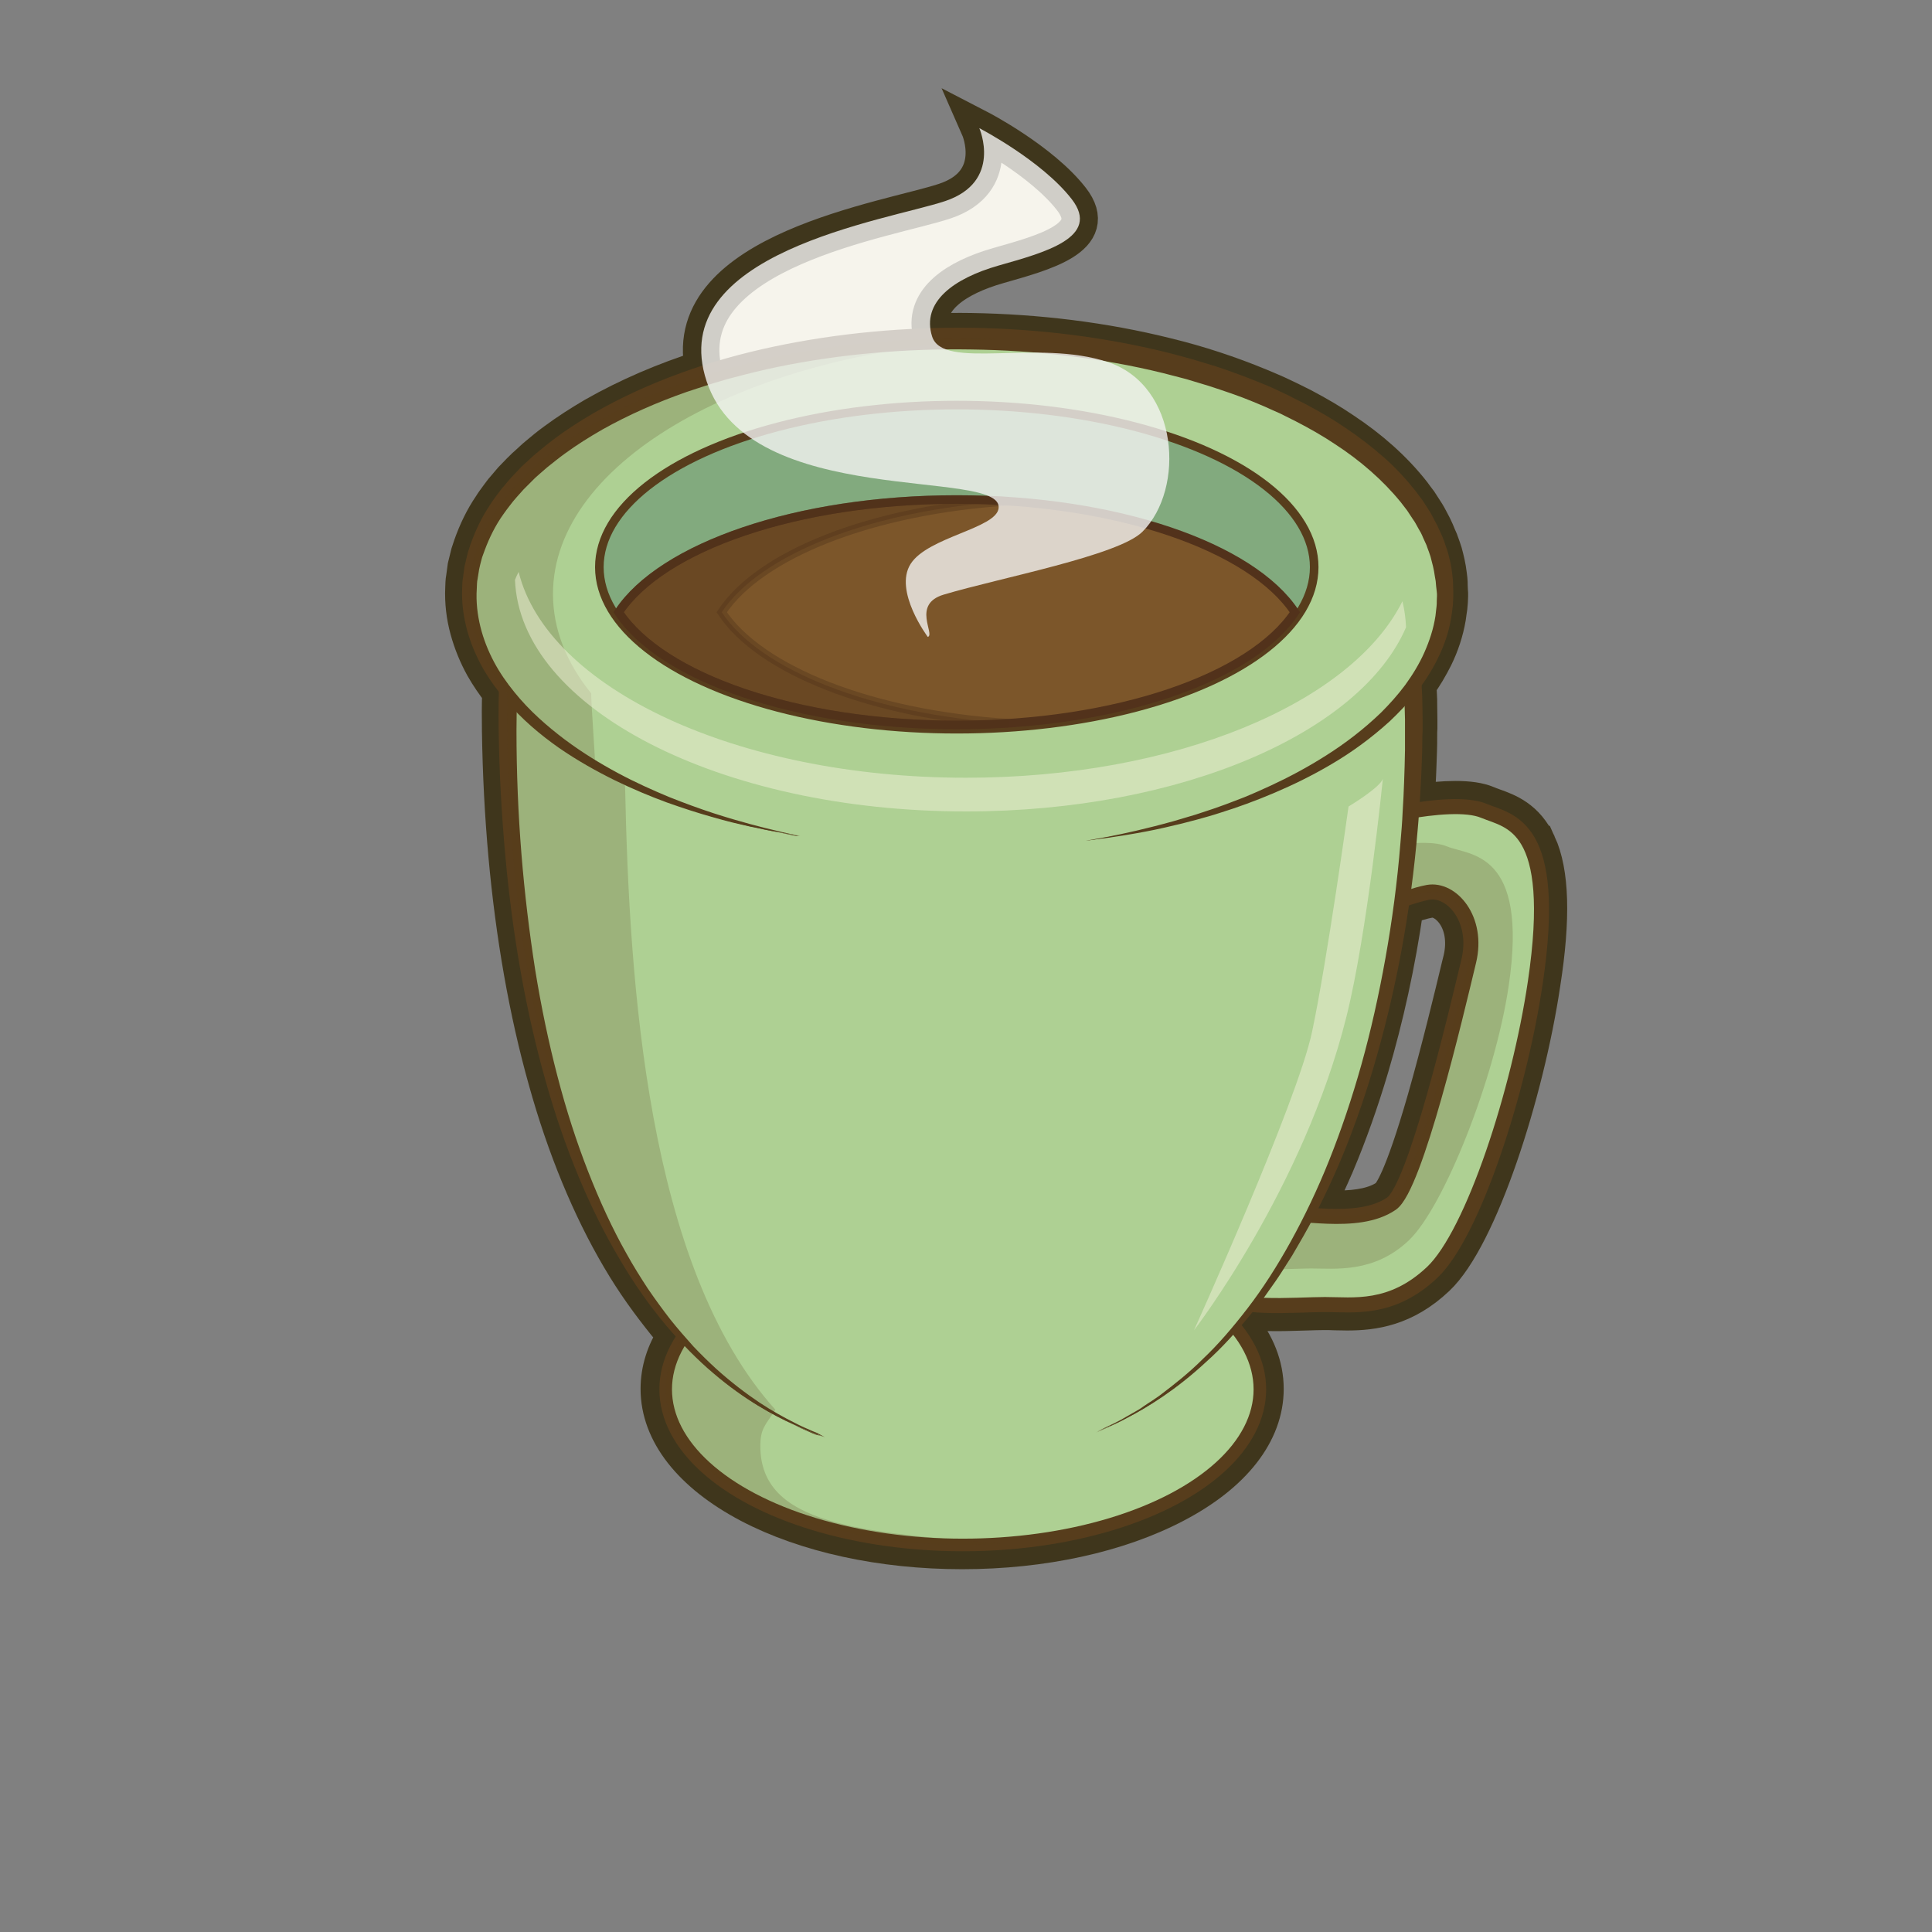
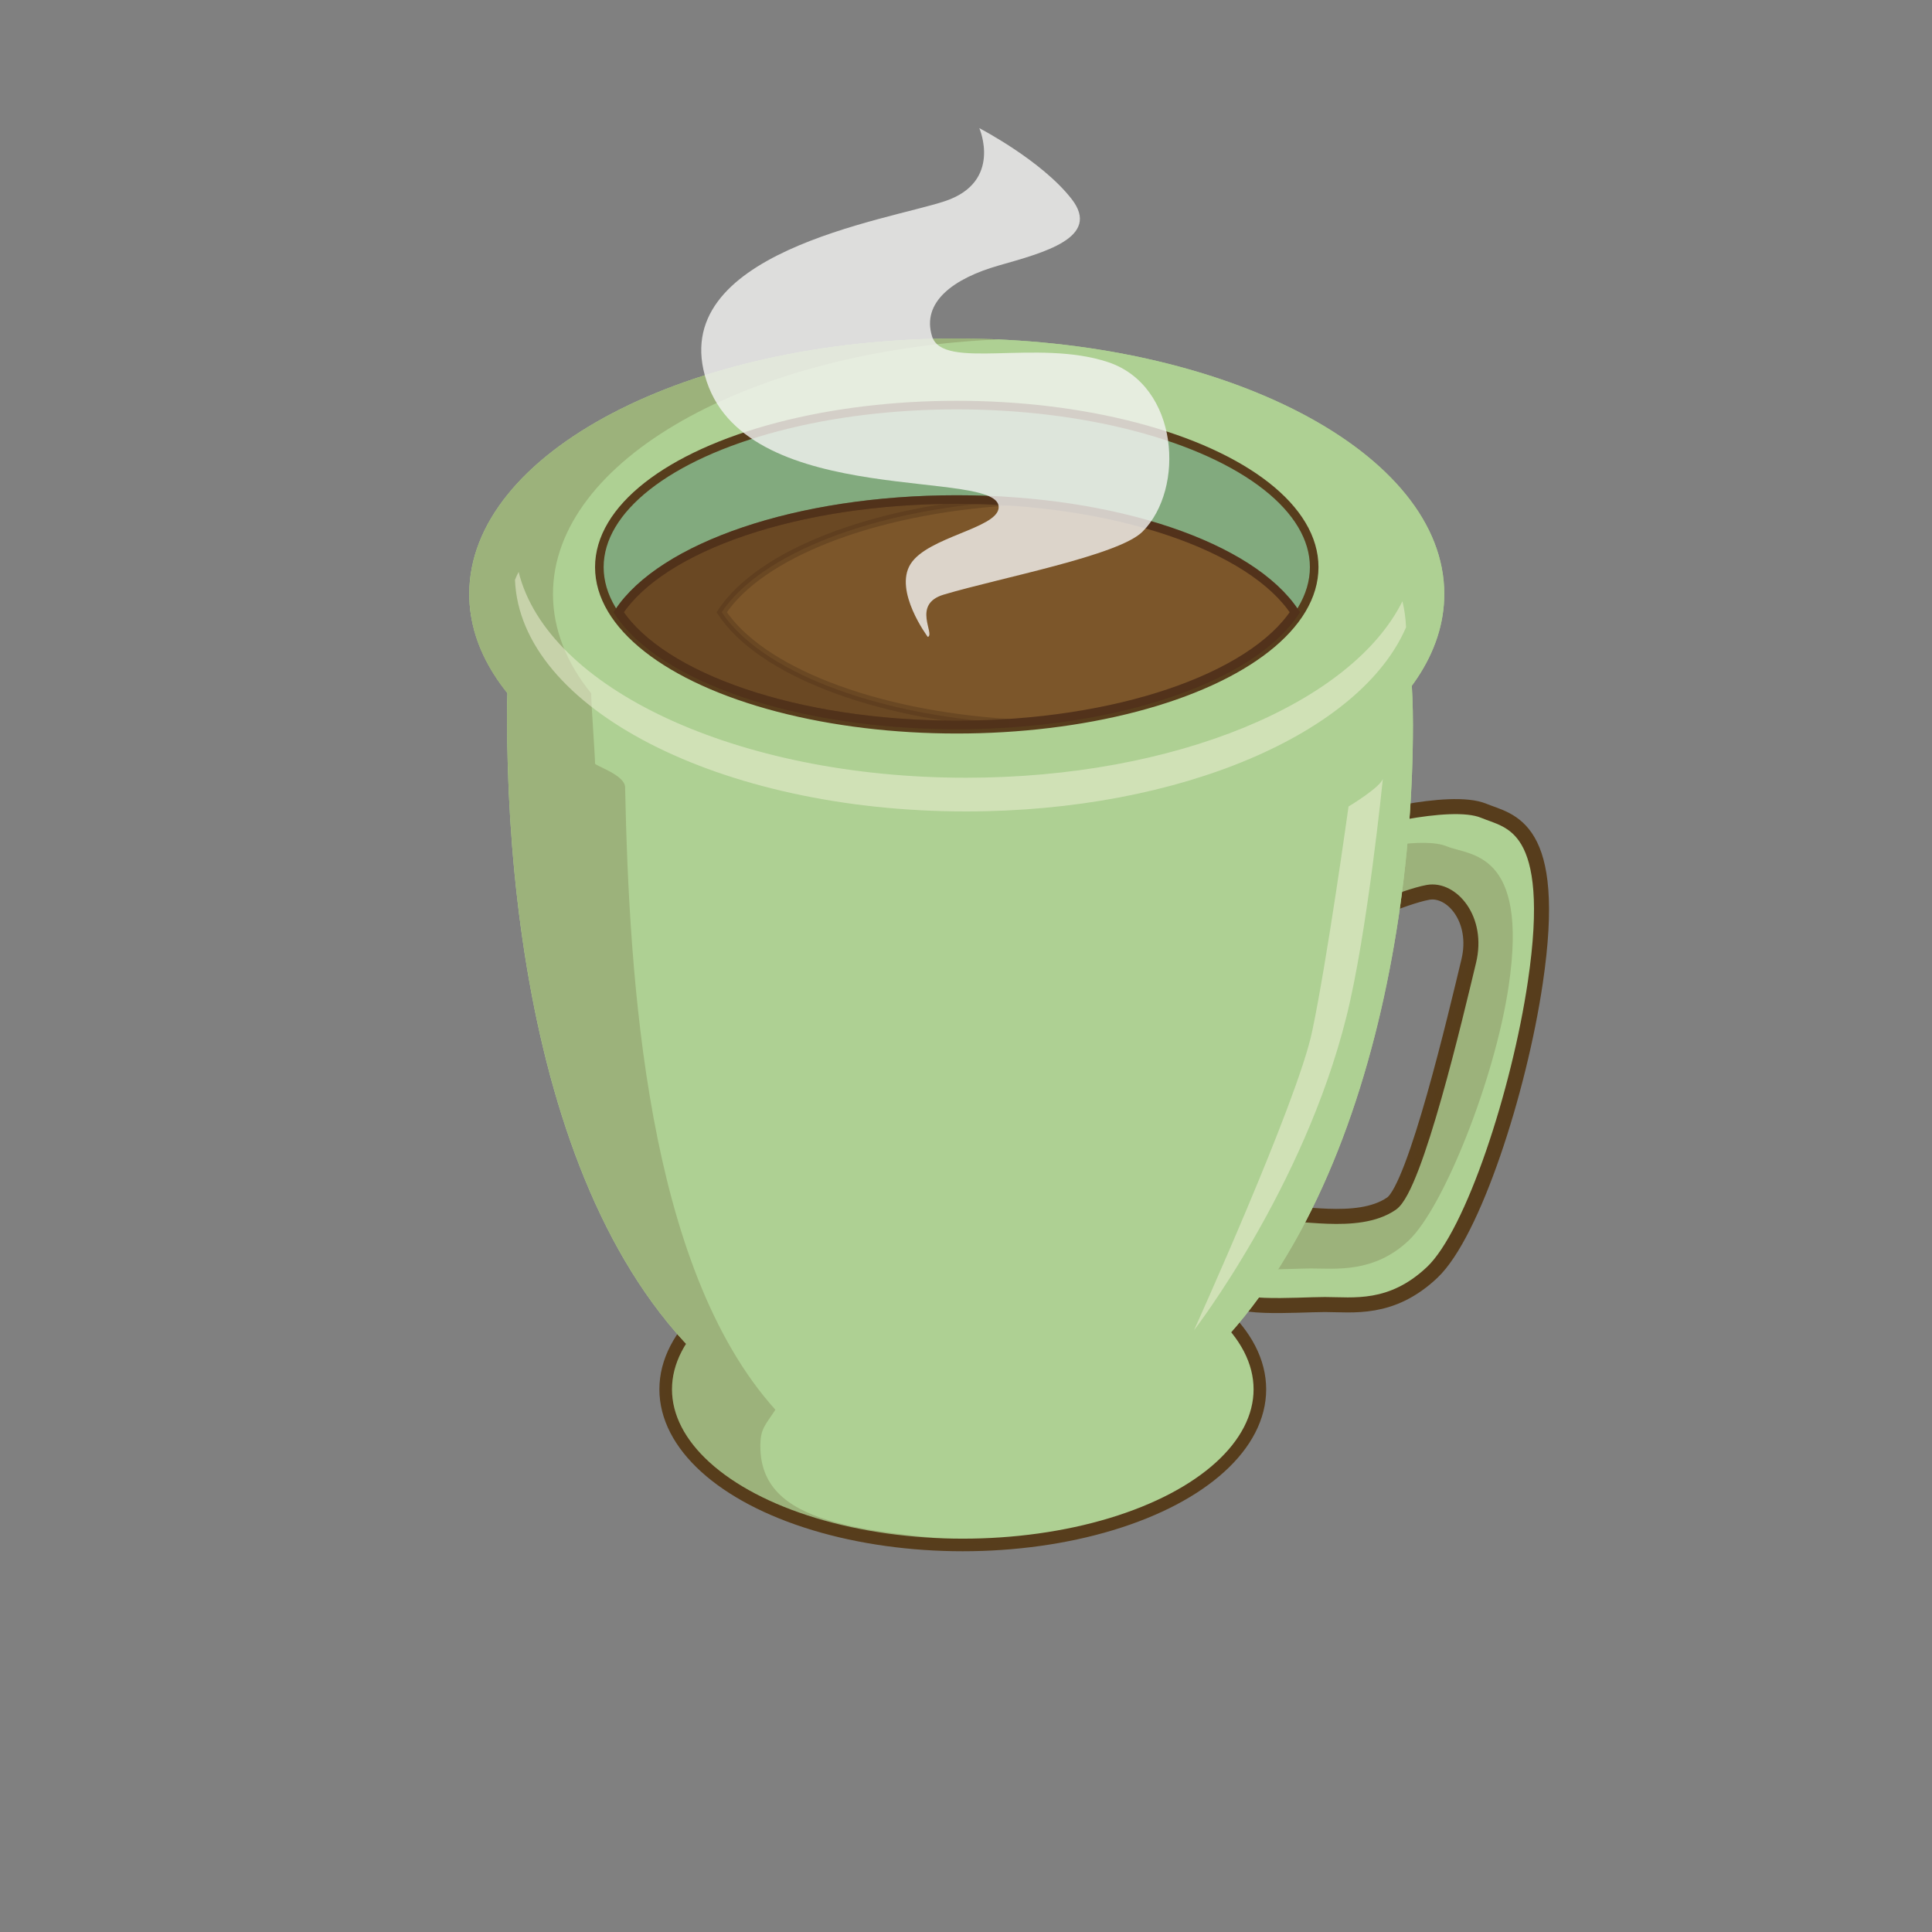
<svg xmlns="http://www.w3.org/2000/svg" enable-background="new 0 0 900 900" viewBox="0 0 900 900">
  <rect x="0" y="0" width="900" height="900" fill="#808080" stroke="none" />
-   <path d="m716.5 393.2c-5.5-12-14.3-15.2-20.8-17.5-1.1-.4-2.2-.8-3.1-1.2-3.6-1.5-8.4-2.2-14.6-2.2-5.7 0-12 .6-18.2 1.5 0-.6.1-1.2.1-1.9.1-2.4.3-4.8.4-7.2.3-4.8.4-9.7.6-14.6.1-2.4.1-4.9.1-7.3 0-1.2 0-2.5.1-3.7v-.9-.5-.5-1.9c0-2.5-.1-5-.1-7.5 0-1.3 0-2.5-.1-3.8l-.2-3.8c0-.4 0-.7-.1-1.1 2.9-4 5.5-8.4 7.8-13 2.8-5.7 4.9-12 6-18.5.3-1.7.4-3.4.7-5 .1-.9.1-1.6.2-2.5l.1-2.4v-.6-.3c0-.3 0-.3 0-.4l-.1-1.3-.1-2.5c0-.8 0-1.7-.1-2.6l-.3-2.5c-.4-3.4-1.2-6.8-2.1-10.1-.5-1.6-1.1-3.3-1.7-4.9-.2-.8-.7-1.6-1-2.4l-1-2.4c-.4-.8-.7-1.6-1.1-2.4l-1.2-2.3c-.8-1.5-1.6-3.1-2.6-4.6s-1.9-3-2.9-4.5c-1.1-1.4-2.1-2.8-3.2-4.3-8.8-11.2-19.8-20.8-32-28.9-6-4.1-12.4-7.8-19-11.3-1.7-.8-3.3-1.7-5-2.5l-2.5-1.2-2.5-1.2c-1.7-.8-3.4-1.6-5.1-2.3-1.7-.8-3.4-1.4-5.2-2.2-13.8-5.7-28.3-10.5-43.1-14.1-29.6-7.4-60.5-11.1-91.4-11.6-6.2-.1-12.5 0-18.7.1-3-14.8 11.6-25 31.6-30.7 21-6 48-13 34-31s-43-33-43-33 11 25-16 34c-26.1 8.7-123.8 23-112.6 77.9-17.9 5.7-35 13-50.8 22-6.3 3.7-12.4 7.6-18.2 11.9-2.9 2.1-5.7 4.4-8.4 6.7-1.4 1.1-2.6 2.4-4 3.6l-2 1.8c-.7.6-1.2 1.3-1.9 1.9-1.2 1.3-2.5 2.5-3.7 3.8-1.1 1.3-2.3 2.7-3.4 4-1.2 1.3-2.2 2.8-3.2 4.1-1 1.4-2.1 2.8-3 4.3-3.9 5.7-6.9 12-9.2 18.5l-.8 2.4-.4 1.2-.3 1.2c-.4 1.7-.8 3.3-1.2 4.9-.2 1.7-.5 3.4-.7 5.1l-.2 1.3-.1 1.2-.1 2.4c-.3 6.7.5 13.2 2.2 19.4s4.1 12 7.1 17.4c2.4 4.2 5.1 8.1 7.9 11.7-.2 6.1-.2 12.2-.1 18.2.3 19.8 1.3 39.1 3 57.9 3.4 37.5 9.6 72.8 18.5 104.5 8.8 31.7 20.5 59.8 34.1 82.9 3.4 5.8 6.9 11.2 10.5 16.3s7.3 9.9 10.9 14.4c1.6 1.9 3.1 3.7 4.7 5.4-5.2 7.9-7.8 16.4-7.8 25 0 20.5 15 39.6 42.1 53.9 26.5 13.9 61.8 21.6 99.2 21.6s72.7-7.7 99.2-21.6c27.2-14.2 42.1-33.4 42.1-53.9 0-10.7-4.1-21.1-11.9-30.5 1.5-1.8 3-3.6 4.6-5.5 3.3.4 7.4.6 12.5.6 4.7 0 9.5-.2 13.7-.3 3.4-.1 6.3-.2 8.5-.2 1.5 0 3.1 0 4.8.1 1.9 0 3.8.1 5.8.1 12.2 0 26.8-1.9 41.8-16.1 20-18.9 41.5-86.1 49.1-137 4.8-30.6 4.1-51.9-1.9-65zm-93.9 148.8c5.8-13.8 11.1-28.7 15.8-44.5 6.9-23.3 12.5-48.5 16.3-75.2 4.2-1.5 8.2-2.7 11.1-3.2 3.7-.7 7.9 1.4 11.1 5.4 4.5 5.7 5.9 13.9 3.9 22.4l-.7 2.8c-3.3 13.8-9.5 39.5-16.1 62.6-10.8 37.5-16 44.3-17.8 45.5-5.2 3.6-12.9 5.3-23.4 5.3-3.3 0-6.7-.2-9.8-.4 3.3-6.5 6.5-13.5 9.6-20.7z" fill="#fdf3d3" stroke="#3f361c" stroke-miterlimit="10" stroke-width="17" />
  <path d="m630.2 383.7s44.9-12.7 61-6c12 5 35 6 24 80-7.5 50.7-29 117-48 135s-37 15-50 15-48 3-43-6 9-34 19-36 39 6 55-5c11.1-7.6 30-88 36-113 4.7-19.5-8-34-19-32s-36 13-36 13-6-40 1-45z" fill="#aed093" stroke="#573d1c" stroke-miterlimit="10" stroke-width="7" />
  <path d="m674.1 394.3c-10.8-4.5-36.5 1.2-47.3 3.9-.2 13.3 2.4 30.5 2.4 30.5s25-11 36-13 23.7 12.5 19 32c-6 25-24.9 105.4-36 113-16 11-45 3-55 5-7 1.4-11.1 14.1-14.6 24.7 8.2 1.7 24.7.5 32.3.5 11.1 0 29.2 2.3 45.4-13.1s40.1-75.2 46.5-118.5c9.4-63.2-18.4-60.7-28.7-65z" fill="#573d1c" opacity=".2" />
  <ellipse cx="448.5" cy="647.2" fill="#aed093" rx="138.4" ry="72.5" stroke="#573d1c" stroke-miterlimit="10" stroke-width="5.865" />
  <path d="m384.3 669.5c-118.8-43.1-148.1-212.7-148.1-335.7 0-141.9 84.1-168 209.5-168s212.5 30.1 212.5 172c0 120.5-38.2 283-147.5 329.3" fill="#aed093" />
-   <path d="m384.3 669.5s-1.3-.5-3.8-1.4c-1.2-.4-2.8-1.1-4.6-1.8-.9-.4-1.9-.8-2.9-1.2-1-.5-2.1-1-3.3-1.5-9.3-4.3-22.7-11.5-37.2-24.1-3.7-3.1-7.3-6.6-11.1-10.3-3.7-3.8-7.4-7.9-11.2-12.3-3.7-4.5-7.3-9.3-10.9-14.4s-7.1-10.6-10.5-16.3c-13.6-23.1-25.3-51.2-34.1-82.9-8.9-31.7-15.1-66.9-18.5-104.5-1.7-18.8-2.7-38.1-3-57.9-.2-19.7.5-40.3 4.7-60.7l.8-3.8c.1-.6.2-1.3.4-1.9l.5-1.9c.7-2.5 1.3-5.1 2-7.6 1.6-5 3.1-10.1 5.2-15 4-9.8 9.1-19.4 15.5-28.1s14.1-16.6 22.9-23.3c8.7-6.7 18.4-12.1 28.4-16.5 10.1-4.4 20.6-7.7 31.3-10.3s21.5-4.5 32.4-5.8 21.9-2.3 32.8-2.8c11-.5 21.9-.8 32.9-.8h2.1 2.1 4.1c2.7 0 5.4 0 8.2.1l8.3.2c2.7.1 5.5.2 8.2.3 11 .5 21.9 1.3 32.8 2.7s21.8 3.1 32.4 5.6c10.7 2.5 21.2 5.7 31.4 9.8s19.9 9.2 29 15.4c9 6.2 17.2 13.5 24.2 21.8s12.8 17.4 17.4 27 8.2 19.5 10.7 29.7c.3 1.3.7 2.5 1 3.8l.8 3.8c.5 2.5 1.1 5.1 1.5 7.6.7 5.1 1.7 10.1 2.1 15.2.3 2.5.6 5.1.8 7.6.1 2.5.3 5 .4 7.6l.2 3.8c.1 1.3 0 2.5.1 3.8 0 2.5.1 5 .1 7.5v1.9.5.5.9c0 1.2 0 2.5-.1 3.7 0 2.5-.1 4.9-.1 7.3-.2 4.9-.3 9.8-.6 14.6-.1 2.4-.3 4.8-.4 7.2s-.3 4.8-.5 7.2c-.3 4.8-.8 9.5-1.2 14.2-3.6 37.5-10.5 72.7-19.8 104.2-4.7 15.8-9.9 30.7-15.8 44.5s-12.3 26.5-19 38.1c-6.8 11.5-13.7 22-21 31-7.2 9-14.4 16.9-21.5 23.3-14 13.1-27 21.1-36.1 25.8-4.5 2.5-8.1 4-10.5 5.1s-3.7 1.6-3.7 1.6 1.2-.6 3.6-1.7c2.4-1.2 6-2.7 10.4-5.3 1.1-.6 2.3-1.3 3.5-2 .6-.4 1.3-.7 1.9-1.1s1.3-.8 1.9-1.3c1.3-.9 2.7-1.8 4.1-2.7 1.4-1 3-1.9 4.4-3 5.9-4.4 12.6-9.7 19.5-16.4 7-6.5 13.9-14.5 20.9-23.5 7.1-9 13.8-19.5 20.3-31.1s12.6-24.3 18.2-38.1c5.5-13.8 10.6-28.6 15-44.3s8.2-32.3 11.3-49.6 5.6-35.4 7.2-54c .4-4.7.8-9.3 1.1-14.1.1-2.4.3-4.7.4-7.1s.2-4.8.3-7.2c.3-4.8.3-9.6.4-14.4 0-2.4 0-4.9.1-7.3 0-1.2 0-2.5 0-3.7v-.9-.4-.5-1.8c-.1-2.4-.1-4.9-.2-7.3 0-1.2 0-2.5-.1-3.7l-.2-3.7c-.2-2.5-.3-4.9-.5-7.4s-.5-4.9-.8-7.4c-.4-5-1.4-9.9-2.1-14.8-.4-2.5-1-4.9-1.5-7.4l-.8-3.7c-.3-1.2-.7-2.4-1-3.6-2.5-9.8-6-19.3-10.4-28.4-4.5-9.1-10-17.8-16.7-25.6-6.6-7.8-14.4-14.7-23-20.5-8.6-5.9-17.9-10.7-27.7-14.6s-20-7-30.4-9.4-21-4.1-31.7-5.4-21.5-2.1-32.3-2.6c-2.7-.1-5.4-.3-8.1-.3l-8.1-.2c-2.7-.1-5.4-.1-8.2-.1h-4.1-4.1c-10.9 0-21.7.3-32.6.8-10.8.5-21.6 1.4-32.3 2.7s-21.3 3.2-31.7 5.6c-10.4 2.5-20.5 5.7-30.2 9.9s-18.8 9.3-27.1 15.6c-8.3 6.2-15.6 13.6-21.7 21.8s-11 17.2-14.9 26.6c-2 4.7-3.5 9.5-5.1 14.3-.7 2.4-1.3 4.9-2 7.3l-.5 1.8c-.2.6-.3 1.2-.4 1.9l-.8 3.7c-4.2 19.8-5 39.8-5 59.4.1 19.6.9 38.9 2.4 57.5 3 37.3 8.8 72.3 17.1 103.9 4.2 15.8 9.1 30.7 14.5 44.5s11.4 26.6 18 38.1c3.3 5.8 6.6 11.2 10.1 16.4 3.5 5.1 7 9.9 10.6 14.4s7.2 8.6 10.8 12.4 7.2 7.3 10.8 10.5c7.1 6.3 14 11.4 20.2 15.5s11.8 7 16.4 9.3l3.2 1.6c1 .5 2 .9 2.9 1.3 1.8.8 3.3 1.5 4.5 1.9 2.7.5 4 1.1 4 1.1z" fill="#573d1c" />
  <path d="m384.3 669.5c-118.8-43.1-148.1-212.7-148.1-335.7 0-141.9 84.1-168 209.5-168s212.5 30.1 212.5 172c0 120.5-38.2 283-147.5 329.3" fill="#aed093" />
-   <path d="m384.3 669.5s-1.3-.5-3.8-1.4c-1.3-.4-2.8-1-4.6-1.8-.9-.4-1.9-.8-2.9-1.2-1-.5-2.1-1-3.3-1.5-9.3-4.3-22.8-11.4-37.4-23.9-3.7-3.1-7.4-6.6-11.1-10.3-3.7-3.8-7.5-7.9-11.2-12.3-3.7-4.5-7.4-9.2-11-14.4-3.6-5.1-7.1-10.6-10.5-16.4-13.7-23.1-25.5-51.2-34.4-83-9-31.7-15.3-67-18.7-104.6-1.7-18.8-2.8-38.2-3.1-58s .4-40.4 4.7-60.9l.8-3.9c.1-.6.2-1.3.4-1.9l.5-1.9c.7-2.6 1.3-5.1 2-7.7 1.6-5.1 3.2-10.2 5.3-15.1 4-9.9 9.2-19.6 15.7-28.4 6.5-8.9 14.3-16.8 23.1-23.6s18.6-12.2 28.7-16.6c10.2-4.4 20.8-7.8 31.5-10.4s21.6-4.6 32.6-5.9c10.9-1.3 21.9-2.3 32.9-2.8s22-.8 33-.9h2.1 2.1 4.1c2.7 0 5.4 0 8.2.1l8.3.2c2.8.1 5.5.2 8.3.4 11 .5 22 1.3 32.9 2.7s21.8 3.1 32.6 5.6c10.7 2.5 21.3 5.7 31.6 9.9 10.2 4.1 20.1 9.3 29.2 15.5 9.1 6.3 17.4 13.7 24.4 22.1 7.1 8.4 12.9 17.6 17.6 27.3s8.3 19.7 10.8 29.9c.3 1.3.7 2.5 1 3.8l.8 3.8c.5 2.6 1.1 5.1 1.5 7.6.7 5.1 1.7 10.2 2.1 15.3.2 2.5.5 5.1.8 7.6.1 2.5.3 5.1.4 7.6l.2 3.8c.1 1.3 0 2.5.1 3.8 0 2.5.1 5 .1 7.5v1.9.5.5.9c0 1.2 0 2.5-.1 3.7 0 2.5-.1 4.9-.1 7.3-.2 4.9-.3 9.8-.6 14.7-.1 2.4-.3 4.8-.4 7.2s-.4 4.8-.5 7.2c-.3 4.8-.8 9.5-1.2 14.2-3.6 37.6-10.7 72.8-20.1 104.4-4.7 15.8-10 30.7-15.9 44.5s-12.4 26.6-19.2 38.1c-.8 1.4-1.7 2.9-2.5 4.3s-1.8 2.8-2.6 4.1c-.9 1.4-1.7 2.7-2.6 4.1-.9 1.3-1.7 2.7-2.6 3.9-1.8 2.6-3.6 5.1-5.3 7.5-1.8 2.4-3.7 4.7-5.5 7-7.3 9-14.5 16.9-21.7 23.3-14.1 13.1-27.2 21-36.2 25.7-4.5 2.5-8.2 3.9-10.6 5s-3.7 1.6-3.7 1.6 1.2-.6 3.6-1.8 6-2.7 10.4-5.4c1.1-.6 2.3-1.3 3.5-2 .6-.4 1.3-.7 1.9-1.1s1.3-.8 1.9-1.3c1.3-.9 2.7-1.8 4.1-2.7 1.4-1 2.9-1.9 4.4-3.1 5.9-4.5 12.6-9.7 19.3-16.4 6.9-6.5 13.8-14.5 20.8-23.6s13.7-19.5 20.1-31.1 12.5-24.3 18-38.1 10.5-28.6 14.9-44.3 8.1-32.3 11.2-49.6 5.5-35.3 7-53.9c.4-4.6.8-9.3 1-14.1.1-2.4.3-4.7.4-7.1s.2-4.8.3-7.2c.2-4.8.3-9.6.4-14.4 0-2.4 0-4.9 0-7.3 0-1.2 0-2.5 0-3.7v-.9-.4-.5-1.8c-.1-2.4-.1-4.9-.2-7.3 0-1.2 0-2.4-.1-3.7l-.3-3.7c-.2-2.4-.3-4.9-.5-7.4s-.5-4.9-.8-7.4c-.4-4.9-1.4-9.8-2.1-14.7-.4-2.5-1-4.9-1.5-7.3l-.8-3.7c-.3-1.2-.7-2.4-1-3.6-2.4-9.7-5.9-19.1-10.4-28.2-4.4-9-9.9-17.6-16.5-25.2-6.6-7.7-14.3-14.5-22.8-20.2-8.5-5.8-17.7-10.6-27.4-14.5s-19.8-6.9-30.2-9.3-20.9-4-31.6-5.3-21.4-2.1-32.2-2.6c-2.7-.1-5.4-.2-8.1-.3l-8.1-.2c-2.7-.1-5.4-.1-8.2-.1h-4.1-4c-10.9 0-21.7.3-32.5.8s-21.6 1.4-32.2 2.7c-10.7 1.3-21.2 3.1-31.5 5.6s-20.4 5.6-30 9.8c-9.6 4.1-18.6 9.2-26.8 15.4s-15.4 13.4-21.4 21.5c-6.1 8.1-10.9 17-14.8 26.3-2 4.6-3.5 9.4-5.1 14.2-.7 2.4-1.3 4.9-1.9 7.3l-.5 1.8c-.2.6-.3 1.2-.4 1.8l-.8 3.7c-4.2 19.6-5 39.5-5.1 59.1 0 19.6.8 38.8 2.3 57.4s3.7 36.7 6.4 54c2.8 17.3 6.3 34 10.4 49.7 4.1 15.8 8.9 30.6 14.3 44.4s11.3 26.6 17.8 38.1c3.2 5.8 6.6 11.2 10 16.4 3.5 5.1 7 9.9 10.5 14.4 3.6 4.5 7.2 8.6 10.7 12.5 3.6 3.8 7.2 7.3 10.7 10.5 7.1 6.4 13.9 11.5 20 15.6 6.2 4.1 11.7 7.1 16.3 9.4 1.1.6 2.2 1.1 3.2 1.6s2 .9 2.9 1.3c1.8.8 3.3 1.5 4.5 1.9 2.4 1.4 3.7 2 3.7 2z" fill="#573d1c" />
  <path d="m373.1 389.5c-89.8-15.9-154.5-60.4-154.5-112.8 0-65.7 101.7-119 227.1-119s227.1 53.3 227.1 119c0 54.9-71 101.1-167.5 114.9" fill="#aed093" />
-   <path d="m373.1 389.5s-.9-.2-2.8-.5c-1.8-.3-4.6-.7-8.1-1.4-1.8-.3-3.7-.7-5.9-1.2s-4.5-1-7.1-1.5c-2.5-.6-5.3-1.3-8.2-2-2.9-.8-6-1.6-9.2-2.5-6.5-1.9-13.5-4.2-21.2-7-7.6-2.9-15.7-6.2-24.1-10.4s-17.2-9.1-25.8-15.2-17.2-13.4-24.8-22.3c-3.8-4.5-7.3-9.4-10.4-14.7-3-5.4-5.5-11.2-7.1-17.4-1.7-6.2-2.5-12.7-2.2-19.4l.1-2.4.1-1.2.2-1.3c.2-1.7.5-3.4.7-5.1.4-1.6.8-3.3 1.2-4.9l.3-1.2.4-1.2.8-2.4c2.3-6.4 5.3-12.7 9.2-18.5.9-1.5 2-2.9 3-4.3 1.1-1.4 2-2.8 3.2-4.1 1.1-1.3 2.3-2.7 3.4-4 1.2-1.3 2.4-2.5 3.7-3.8.6-.6 1.2-1.3 1.9-1.9l2-1.8c1.3-1.2 2.6-2.5 4-3.6 2.7-2.3 5.5-4.6 8.4-6.7 5.7-4.4 11.9-8.2 18.2-11.9 25.4-14.5 54.1-24.5 83.9-30.7 29.8-6.3 60.8-9 91.7-8.6 30.9.5 61.8 4.2 91.4 11.6 14.8 3.6 29.2 8.4 43.1 14.1 1.7.7 3.5 1.4 5.2 2.2s3.4 1.6 5.1 2.3l2.5 1.2 2.5 1.2c1.7.8 3.3 1.7 5 2.5 6.5 3.5 12.9 7.1 19 11.3 12.1 8.1 23.2 17.7 32 28.9 1.1 1.4 2.1 2.9 3.2 4.3 1 1.5 1.9 3 2.9 4.5s1.8 3 2.6 4.6l1.2 2.3c.4.8.7 1.6 1.1 2.4l1 2.4c.3.8.7 1.6 1 2.4.6 1.7 1.1 3.3 1.7 4.9.9 3.4 1.7 6.7 2.1 10.1l.3 2.5c.1.8.1 1.7.1 2.6l.1 2.5.1 1.3v.4.3.6l-.1 2.4c-.1.8 0 1.6-.2 2.5-.2 1.7-.4 3.4-.7 5-1.1 6.6-3.3 12.8-6 18.5-2.8 5.8-6.2 11-9.9 15.9-3.8 4.8-7.9 9.2-12.1 13.2-8.6 7.9-17.6 14.5-26.7 19.9s-18.1 9.8-26.7 13.5c-2.2.9-4.3 1.8-6.4 2.6s-4.2 1.6-6.2 2.4c-4.1 1.5-8.1 2.9-12 4.1-3.8 1.3-7.6 2.3-11.2 3.4-3.6.9-7 1.9-10.3 2.7-6.5 1.6-12.4 2.9-17.5 3.8-2.6.5-4.9.9-7.1 1.3-2.2.3-4.2.7-5.9 1-3.5.6-6.3.9-8.1 1.2s-2.8.4-2.8.4.9-.2 2.8-.5c1.8-.3 4.6-.7 8.1-1.4 7.1-1.3 17.4-3.5 30.3-7 3.2-.9 6.6-1.9 10.2-2.9 3.5-1.2 7.2-2.3 11-3.6s7.7-2.8 11.8-4.4c2-.8 4.1-1.7 6.1-2.5 2.1-.9 4.1-1.8 6.3-2.8 8.4-3.9 17.2-8.5 26-14s17.6-12.1 25.7-19.9c4-4 7.9-8.2 11.4-12.9s6.6-9.8 9.1-15.2c2.5-5.5 4.4-11.3 5.4-17.4.2-1.5.4-3 .5-4.5.1-.7.1-1.6.1-2.4l.1-2.4v-.6-.3c0 .1 0-.1 0-.2l-.1-1.2-.1-2.3c-.1-.8-.1-1.6-.2-2.4l-.4-2.3c-.4-3.1-1.2-6.2-2.1-9.3-.5-1.5-1.1-3-1.6-4.6-.2-.8-.6-1.5-.9-2.2l-1-2.2c-.4-.7-.6-1.5-1-2.2l-1.2-2.2c-.8-1.4-1.5-2.9-2.5-4.3-.9-1.4-1.8-2.8-2.8-4.2-1-1.3-2-2.7-3-4-8.5-10.5-19-19.6-30.9-27.3-5.9-3.9-12.1-7.4-18.5-10.8-1.6-.8-3.2-1.6-4.8-2.4l-2.4-1.2-2.5-1.1c-1.7-.7-3.3-1.5-5-2.2s-3.4-1.4-5.1-2.1c-6.8-2.8-13.7-5.2-20.7-7.5-3.5-1.1-7.1-2.2-10.7-3.2-3.6-.9-7.2-2-10.8-2.8-29-7.1-59.5-10.7-89.8-11.1-30.4-.5-60.9 2.1-90.2 8.2-14.6 3.1-29 6.9-42.8 11.8s-27 10.7-39.4 17.7c-6.1 3.5-12.1 7.2-17.7 11.4-2.8 2-5.5 4.2-8.1 6.4-1.3 1.1-2.6 2.3-3.8 3.4l-1.9 1.7c-.6.6-1.2 1.2-1.8 1.8-1.2 1.2-2.4 2.4-3.6 3.6-1.1 1.3-2.2 2.5-3.3 3.8-1.1 1.2-2.1 2.6-3.1 3.9s-2 2.6-2.9 4c-3.8 5.4-6.7 11.2-8.8 17.2l-.8 2.2-.4 1.1-.3 1.1c-.4 1.5-.8 3-1.1 4.6-.2 1.5-.5 3-.7 4.5l-.2 1.1-.1 1.2-.1 2.4c-.3 6.1.4 12.2 1.8 18s3.7 11.3 6.4 16.5c2.8 5.1 6.1 9.8 9.6 14.2 7.1 8.8 15.4 15.9 23.7 22.2 8.3 6.2 16.8 11.3 25 15.6s16.2 7.9 23.7 10.9 14.5 5.4 20.9 7.5c12.8 4 23 6.6 30 8.1 3.5.8 6.2 1.3 8 1.7 1.4-.1 2.4.1 2.4.1z" fill="#573d1c" />
  <path d="m373.1 389.5c-89.8-15.9-154.5-60.4-154.5-112.8 0-65.7 101.7-119 227.1-119s227.1 53.3 227.1 119c0 54.9-71 101.1-167.5 114.9" fill="#aed093" />
-   <path d="m373.1 389.5s-.9-.2-2.8-.5c-1.8-.3-4.6-.7-8.1-1.4-1.8-.3-3.7-.7-5.9-1.1-2.2-.5-4.5-1-7.1-1.5-2.5-.6-5.3-1.2-8.2-1.9s-6-1.6-9.2-2.5c-6.5-1.8-13.6-4.1-21.2-6.8-7.6-2.8-15.8-6.2-24.2-10.3-8.5-4.2-17.3-9.1-26-15.1-8.7-6.1-17.4-13.4-25-22.4-3.8-4.5-7.4-9.4-10.5-14.8-3-5.4-5.6-11.3-7.3-17.6s-2.6-12.9-2.3-19.7l.1-2.4.1-1.2.2-1.3c.2-1.7.5-3.5.7-5.2.4-1.7.8-3.3 1.2-5l .3-1.3.4-1.2.8-2.5c2.3-6.5 5.3-12.9 9.3-18.8.9-1.5 2-2.9 3-4.3 1.1-1.4 2.1-2.9 3.3-4.2 1.1-1.4 2.3-2.7 3.5-4.1 1.2-1.3 2.5-2.6 3.7-3.9.6-.6 1.2-1.3 1.9-1.9l2-1.8c1.3-1.2 2.6-2.5 4-3.6 2.8-2.3 5.5-4.6 8.5-6.8 5.8-4.4 12-8.3 18.3-12 25.5-14.6 54.3-24.7 84.2-31s61-9.1 92-8.7c31 .5 62 4.3 91.7 11.7 3.7.9 7.4 2 11.1 3 3.6 1.1 7.3 2.2 10.9 3.3 7.2 2.4 14.3 5 21.3 7.9 1.7.7 3.5 1.4 5.2 2.2s3.4 1.6 5.1 2.4l2.5 1.2 2.5 1.3c1.7.8 3.3 1.7 5 2.5 6.6 3.5 13 7.2 19.1 11.4 6.1 4.1 11.9 8.6 17.4 13.4s10.4 10.2 14.9 15.8c1.1 1.5 2.1 2.9 3.2 4.3 1 1.5 1.9 3 2.9 4.5s1.8 3.1 2.6 4.7l1.3 2.4c.4.8.7 1.6 1.1 2.4l1.1 2.4c.3.8.7 1.6 1 2.5.6 1.7 1.1 3.4 1.7 5 .9 3.4 1.8 6.8 2.1 10.3l.3 2.6c.1.9.1 1.7.1 2.6l.1 2.6v1.3.5.3.6l-.1 2.4c-.1.8 0 1.6-.2 2.5-.2 1.7-.4 3.5-.7 5.2-1.1 6.7-3.3 13-6.2 18.8-2.8 5.8-6.3 11.1-10.1 16s-8 9.2-12.3 13.3c-8.7 7.9-17.8 14.5-27 19.9-9.1 5.4-18.2 9.8-26.9 13.5s-17 6.7-24.7 9.1c-3.9 1.3-7.6 2.3-11.2 3.3-3.6.9-7 1.9-10.3 2.6-6.5 1.6-12.4 2.8-17.6 3.7-2.6.4-4.9.9-7.1 1.2s-4.2.6-6 .9c-3.6.5-6.3.8-8.1 1.1-1.8.2-2.8.4-2.8.4s.9-.2 2.8-.5c1.8-.3 4.5-.8 8.1-1.5 7.1-1.4 17.3-3.6 30.2-7.2 3.2-.9 6.6-2 10.1-3 3.5-1.2 7.2-2.3 11-3.7 3.8-1.3 7.7-2.9 11.7-4.4 2-.8 4-1.7 6.1-2.6s4.1-1.9 6.2-2.8c8.4-3.9 17.1-8.5 25.9-14.1 8.7-5.5 17.4-12.1 25.5-19.9 4-4 7.8-8.2 11.3-12.9 3.4-4.7 6.5-9.7 8.9-15.1s4.3-11.1 5.2-17.1c.2-1.5.3-2.9.5-4.4.1-.7.1-1.6.1-2.4l.1-2.4v-.6-.3-.1l-.1-1.1-.3-2.6c-.1-.8-.1-1.5-.2-2.3l-.4-2.3c-.4-3.1-1.2-6.1-2-9.1-.5-1.5-1-3-1.6-4.5-.2-.8-.6-1.5-.9-2.2l-1-2.2c-.3-.7-.6-1.5-1-2.2l-1.2-2.1c-.8-1.4-1.5-2.9-2.5-4.2-.9-1.4-1.8-2.7-2.7-4.1-1-1.3-2-2.6-3-3.9-8.4-10.3-18.9-19.4-30.6-27-5.8-3.9-12-7.4-18.4-10.7-1.6-.8-3.2-1.6-4.8-2.4l-2.4-1.2-2.5-1.1c-1.6-.7-3.3-1.5-4.9-2.2-1.7-.7-3.4-1.4-5-2.1-6.7-2.8-13.7-5.1-20.7-7.4-3.5-1.1-7.1-2.1-10.6-3.2-3.6-.9-7.2-1.9-10.8-2.8-28.9-7.1-59.2-10.6-89.5-11-30.3-.5-60.7 2.1-89.9 8.1-7.3 1.5-14.5 3.3-21.6 5.2-1.8.4-3.6 1-5.3 1.5-1.8.5-3.5 1-5.3 1.6-3.5 1.1-7 2.3-10.4 3.4-13.7 4.8-26.9 10.6-39.2 17.5-6.1 3.5-12 7.2-17.6 11.3-2.8 2-5.4 4.2-8.1 6.3-1.3 1.1-2.5 2.2-3.8 3.3l-1.9 1.7c-.6.6-1.2 1.2-1.8 1.8-1.2 1.2-2.4 2.4-3.5 3.5-1.1 1.2-2.2 2.5-3.3 3.7s-2.1 2.5-3.1 3.8-2 2.6-2.9 3.9c-3.8 5.3-6.6 11-8.8 16.9l-.8 2.2-.4 1.1-.3 1.1c-.4 1.5-.8 3-1.1 4.5-.2 1.5-.5 2.9-.7 4.4l-.2 1.1-.1 1.2-.1 2.4c-.4 6 .3 12 1.7 17.7s3.6 11.2 6.3 16.3 6 9.8 9.5 14.1c7 8.7 15.3 15.9 23.5 22.1 8.3 6.2 16.7 11.3 24.9 15.7s16.1 7.9 23.5 11c7.5 3 14.4 5.5 20.8 7.6 12.7 4.1 23 6.7 29.9 8.3 3.5.9 6.2 1.4 8 1.8 1.9.4 2.9.6 2.9.6z" fill="#573d1c" />
  <path d="m354.2 673.7c0-8.2 2.2-9.6 7-17-59.9-66.5-68.1-199.5-70-290-.1-5.7-14-10-14-11 0-3.7-1.9-29.2-1.8-32.7-11.5-14.2-17.8-29.9-17.8-46.3 0-62.3 91.3-113.4 207.6-118.6-6.4-.3-12.9-.4-19.5-.4-125.4 0-227.1 53.3-227.1 119 0 16.4 6.3 32.1 17.8 46.3-.1 3.5-.2 7.1-.2 10.7 0 95.6 17.7 219.3 81.3 290-4.8 7.4-7.4 15.3-7.4 23.5 0 40 62 72.5 138.4 72.5 6.6 0 13.1-.2 19.5-.7-67.2-5-113.8-8.7-113.8-45.3z" fill="#573d1c" opacity=".2" />
  <path d="m450 362.3c-106.9 0-195.1-41.8-208.4-95.9-.6 1.2-1.2 2.4-1.7 3.7 2.3 59.8 95.5 107.9 210.1 107.9 100.2 0 183.9-36.7 205-85.8-.2-4.1-.7-8.1-1.7-12.1-23.6 47.4-105.7 82.2-203.3 82.2z" fill="#f2f2da" opacity=".5" />
  <g stroke-miterlimit="10" stroke-width="4">
    <ellipse cx="445.7" cy="264.2" fill="#82aa7e" rx="166.5" ry="75.5" stroke="#573d1c" />
    <path d="m445.7 232.7c-74.5 0-137.4 22.1-157.5 52.5 20.1 30.4 83 52.5 157.5 52.5s137.4-22.1 157.5-52.5c-20.1-30.4-83-52.5-157.5-52.5z" fill="#7c562a" stroke="#52321b" />
    <path d="m336.2 285.2c17.9-27 69.8-47.6 133.5-51.7-7.8-.5-15.8-.8-24-.8-74.5 0-137.4 22.1-157.5 52.5 20.1 30.4 83 52.5 157.5 52.5 8.2 0 16.2-.3 24-.8-63.7-4.1-115.6-24.7-133.5-51.7z" fill="#52321b" opacity=".4" stroke="#52321b" />
  </g>
  <path d="m432.2 296.7c3.6-1.1-7.6-15.2 7.4-19.7 26.5-7.9 81.5-18.2 92.6-29.3 20-20 17-68-16-79s-77 4-82-12 10-27 31-33 48-13 34-31-43-33-43-33 11 25-16 34-131 24-111 84 138 40 136 59c-1 9.5-33 13.4-41 26s8 34 8 34z" fill="#f3f3f2" opacity=".8" />
  <path d="m644.2 362.7s-7.2 71.9-17 111c-20 80-71 146-71 146s48-106 55-139 17-105 17-105 15-9 16-13z" fill="#f2f2da" opacity=".5" />
</svg>